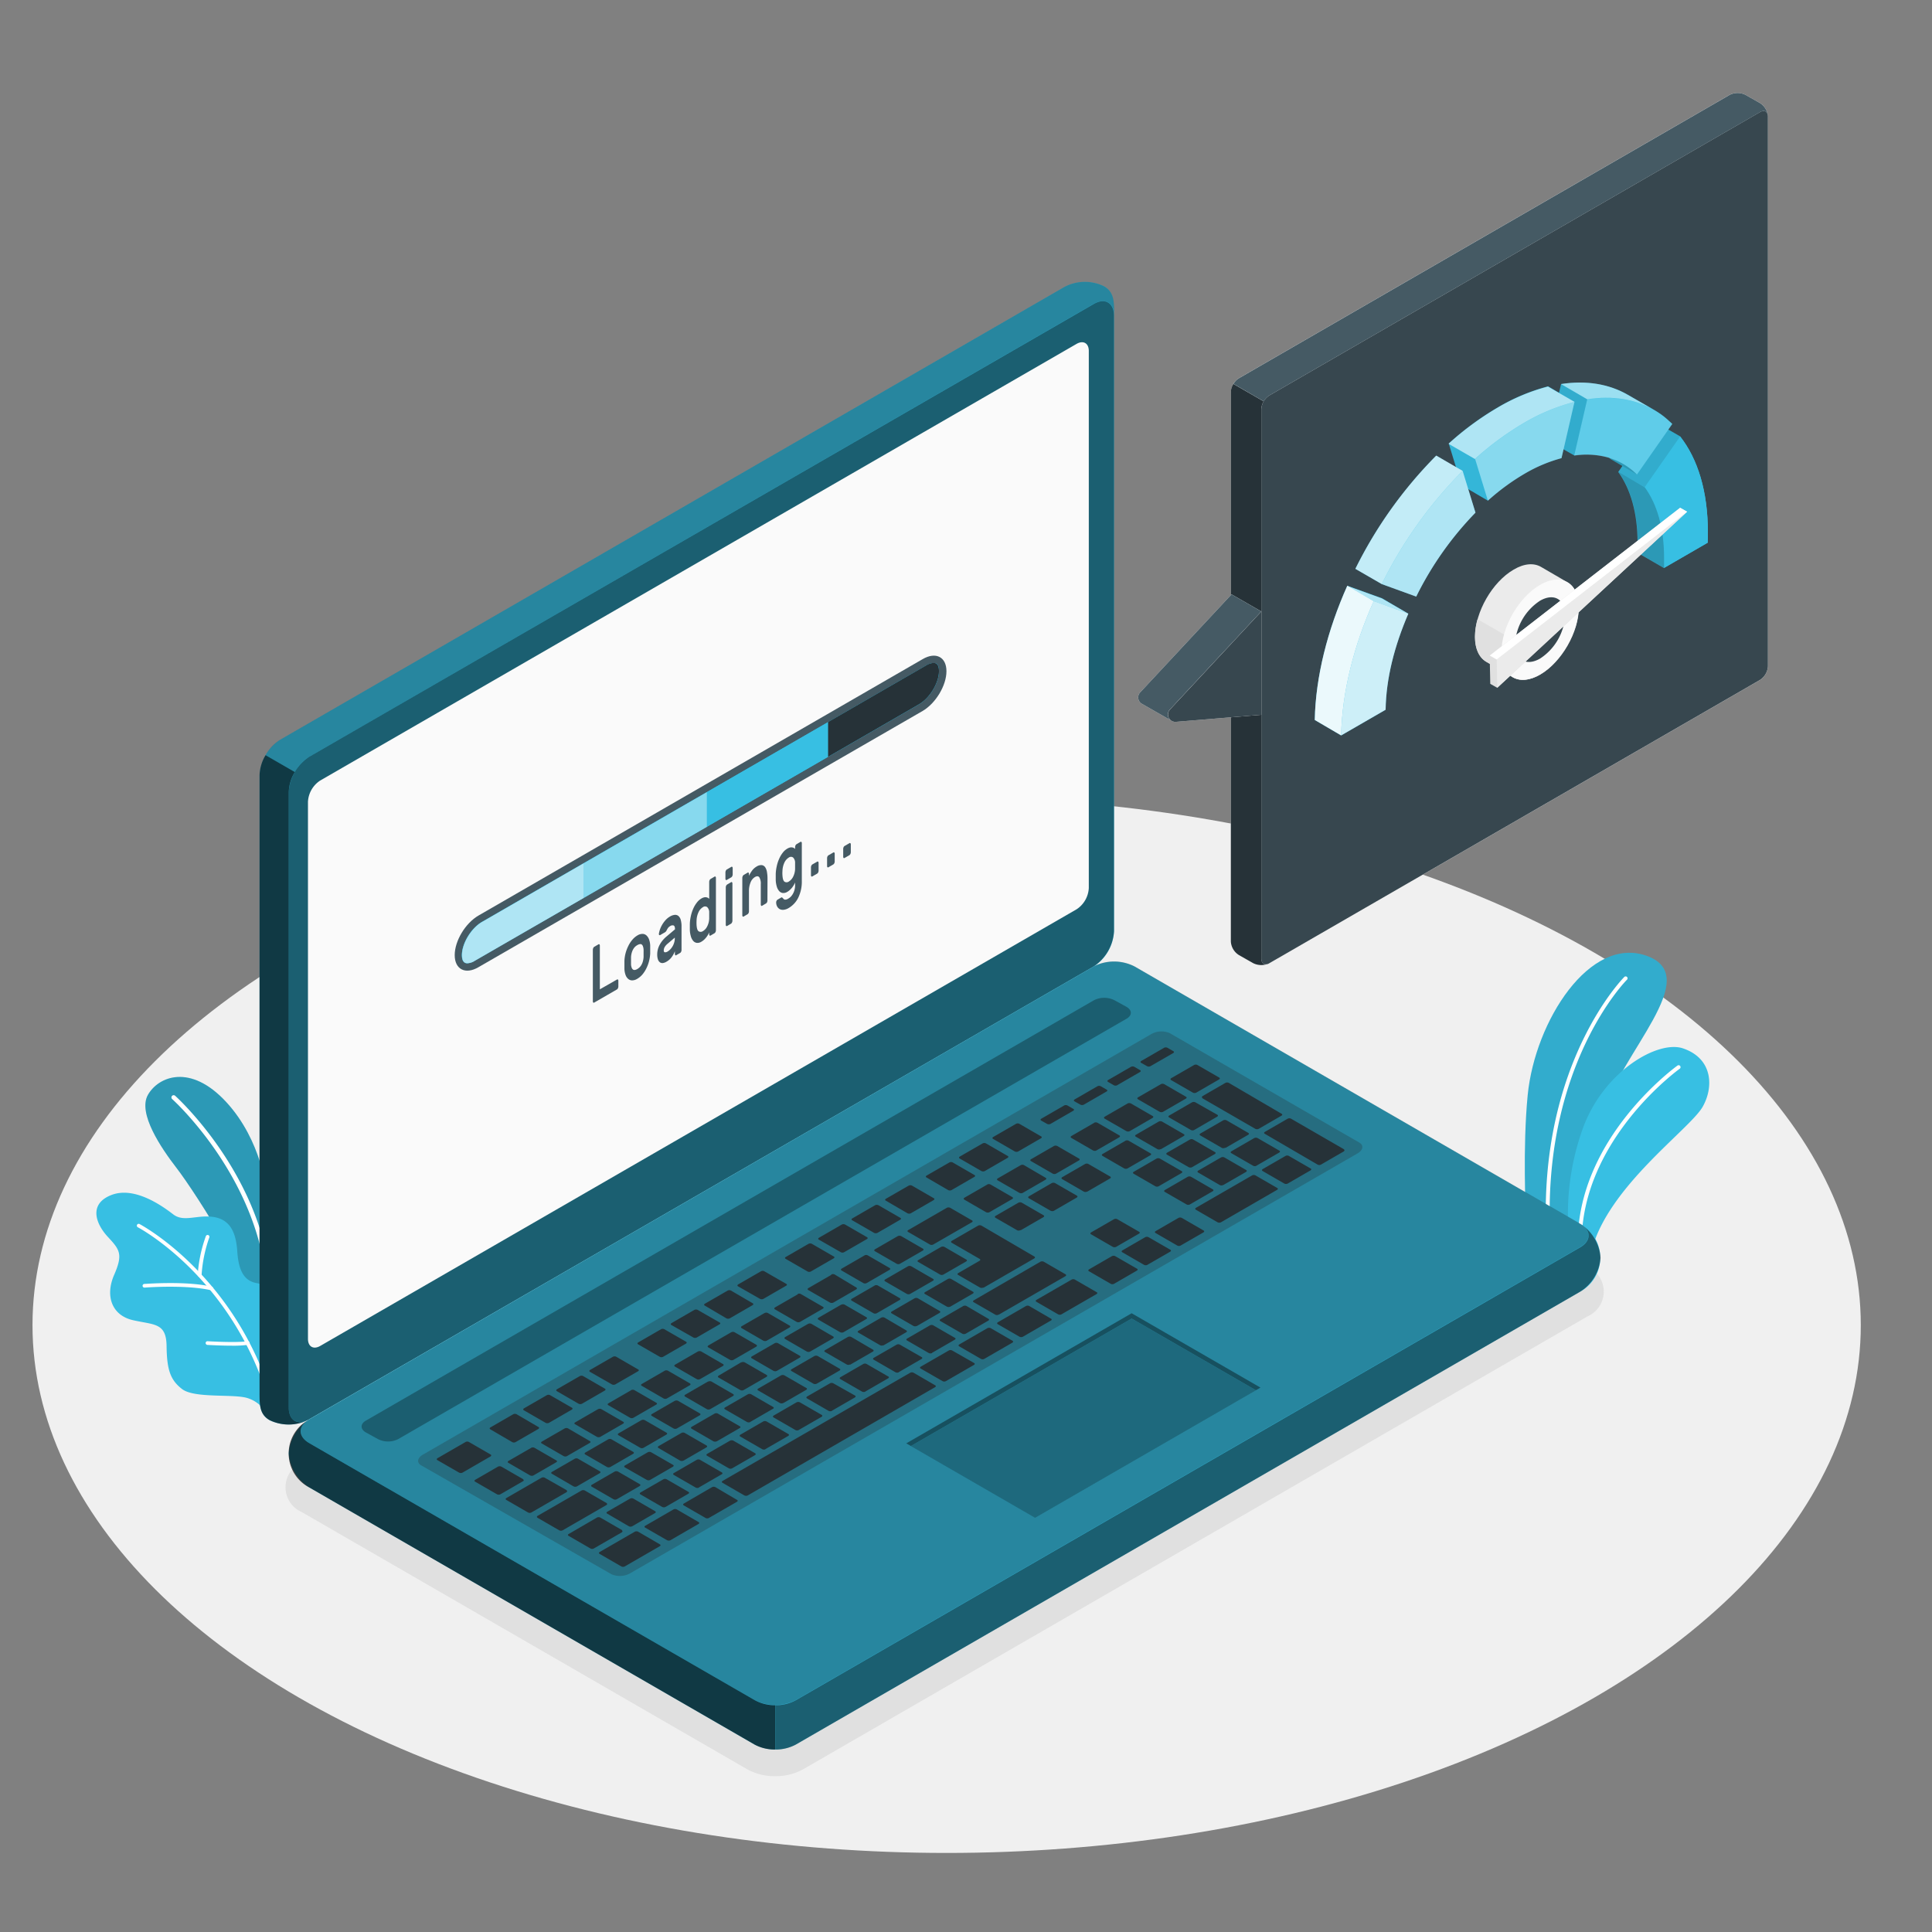
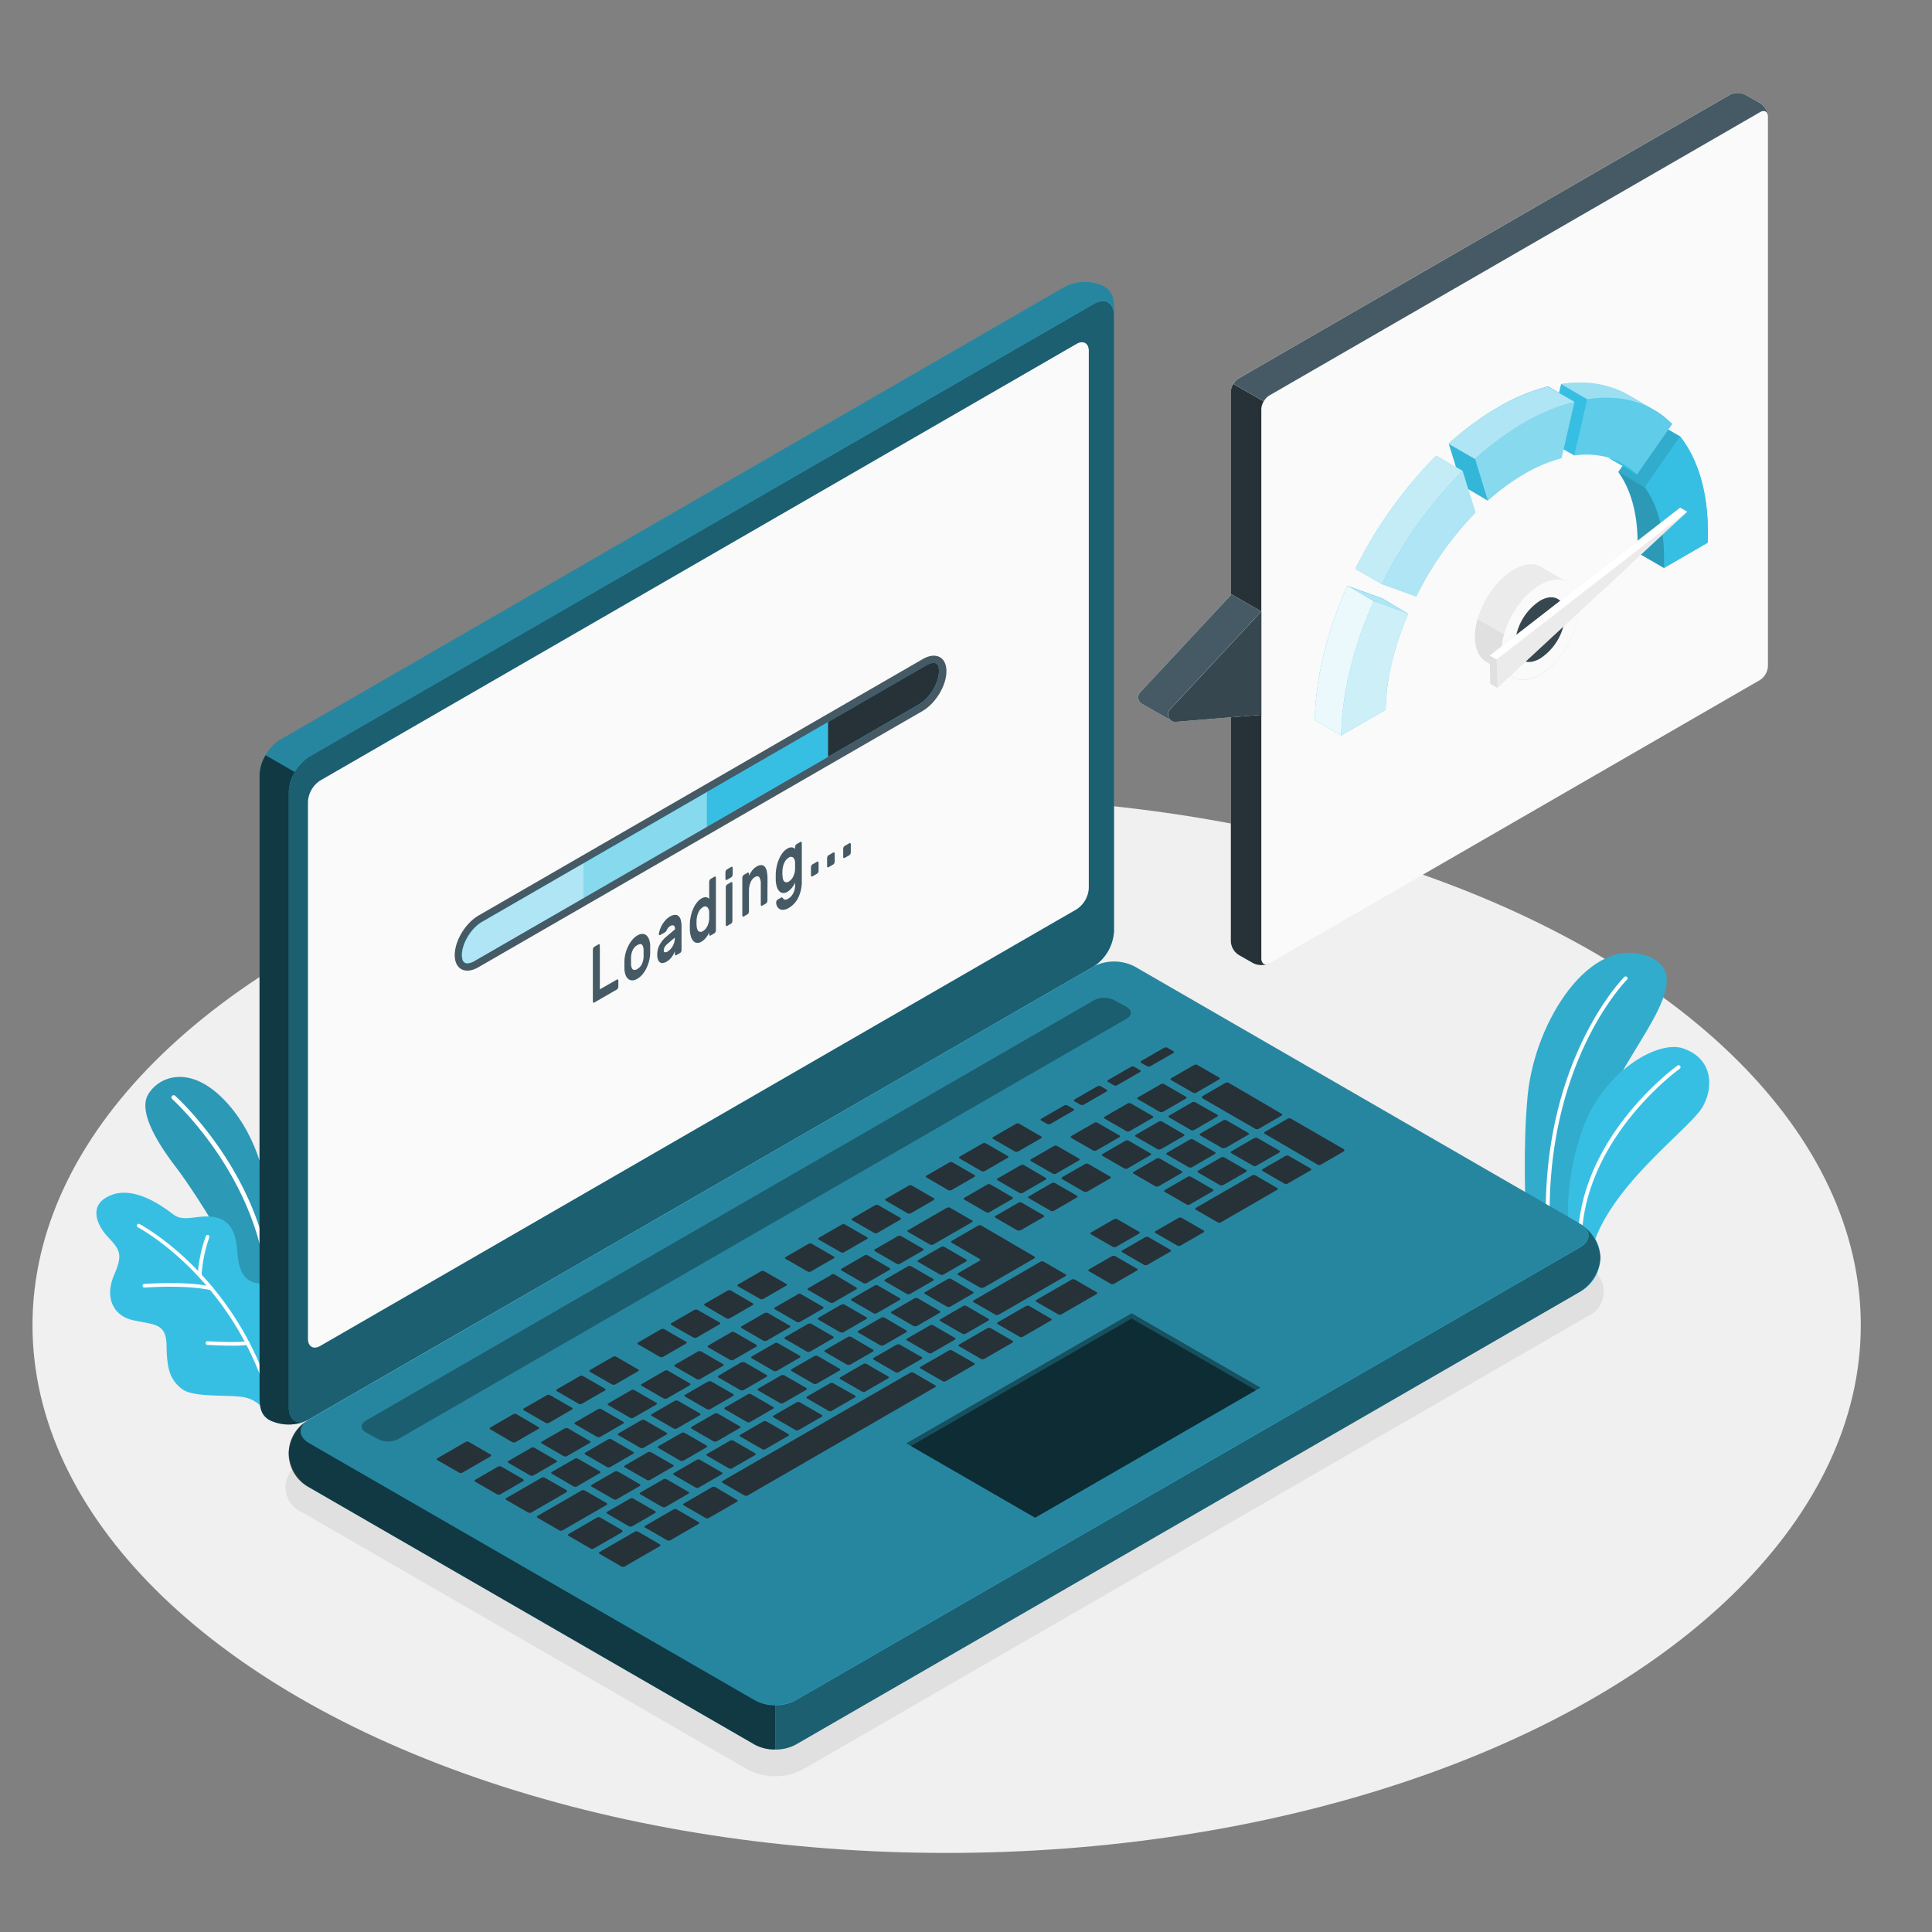
<svg xmlns="http://www.w3.org/2000/svg" viewBox="0 0 500 500">
  <rect x="0" y="0" width="500" height="500" fill="#808080" stroke="none" />
  <g id="freepik--Floor--inject-5">
    <ellipse id="freepik--floor--inject-5" cx="244.99" cy="342.95" rx="236.58" ry="136.59" style="fill:#f0f0f0" />
  </g>
  <g id="freepik--Shadow--inject-5">
    <path id="freepik--shadow--inject-5" d="M200.61,459.68a14.67,14.67,0,0,1-7.23-1.79L78.09,391.32a7,7,0,0,1,0-12.83l203-117.21a15.52,15.52,0,0,1,14.47,0l115.29,66.57a7,7,0,0,1,0,12.83l-203,117.21A14.74,14.74,0,0,1,200.61,459.68Z" style="fill:#e0e0e0" />
  </g>
  <g id="freepik--Plants--inject-5">
    <g id="freepik--plants--inject-5">
      <path d="M406.14,320.23l-11.25-6s-.86-17.2.48-30.83c1.89-19.16,16.13-41.4,30.88-36s-6.76,24.92-11.55,41.16S406.14,320.23,406.14,320.23Z" style="fill:#37BFE3" />
      <path d="M406.14,320.23l-11.25-6s-.86-17.2.48-30.83c1.89-19.16,16.13-41.4,30.88-36s-6.76,24.92-11.55,41.16S406.14,320.23,406.14,320.23Z" style="opacity:0.1" />
      <path d="M400.64,318.23h0a.5.5,0,0,0,.48-.51c-1.45-42.56,19.74-64,19.95-64.18a.49.49,0,0,0,0-.7.5.5,0,0,0-.71,0c-.21.22-21.71,21.93-20.25,64.92A.5.5,0,0,0,400.64,318.23Z" style="fill:#fff" />
      <path d="M411.91,323.63l-5.85-3.38a65.32,65.32,0,0,1,3.64-28.39c5.42-14.71,19.42-22.73,25.86-20.54,7.87,2.68,7.92,10.21,5.06,15.16C437.24,292.32,416.16,307.09,411.91,323.63Z" style="fill:#37BFE3" />
      <path d="M408.83,322.34h0a.5.5,0,0,0,.5-.5c-.12-26.91,25.15-45.09,25.4-45.27a.5.5,0,0,0-.57-.82c-.26.19-26,18.68-25.83,46.1A.49.49,0,0,0,408.83,322.34Z" style="fill:#fff" />
    </g>
    <g id="freepik--plants--inject-5">
      <path d="M69,331.9V308.46s-1.2-13.23-10.46-23.26S41,278.58,38.29,283.34s3.44,13.8,7.37,18.89C50.39,308.35,69,336.78,69,349.51Z" style="fill:#37BFE3" />
      <g style="opacity:0.2">
        <path d="M69,331.9V308.46s-1.2-13.23-10.46-23.26S41,278.58,38.29,283.34s3.44,13.8,7.37,18.89C50.39,308.35,69,336.78,69,349.51Z" />
      </g>
      <path d="M69,328.2a.58.58,0,0,1-.57-.49c-4.22-25.56-23.68-43.1-23.87-43.27a.57.57,0,0,1,.76-.86c.2.18,20,18,24.25,43.95a.58.58,0,0,1-.48.66Z" style="fill:#fff" />
      <path d="M69.12,335s.77-2.33-2.65-2.92-4.74-3.43-5.06-8.21-1.76-8.2-6.06-8.9-7.74,1.45-10.53-.7-10-7.34-16-5-4,7.5-.92,10.82,4,4.45,1.64,9.85-.65,10.46,4.87,11.72,8.62.62,8.7,6.68.92,8.76,4,11.14,12.55,1.3,16.51,2.22a8.6,8.6,0,0,1,5.55,4.45Z" style="fill:#37BFE3" />
      <path d="M69.12,359.94a.48.48,0,0,1-.45-.32c-10.05-29.86-32.81-41.92-33-42a.47.47,0,0,1,.44-.84c.23.12,23.32,12.34,33.5,42.57a.47.47,0,0,1-.3.6Z" style="fill:#fff" />
      <path d="M54.7,333.91h-.11c-6.56-1.5-17.07-.69-17.17-.68a.48.48,0,0,1-.52-.43.49.49,0,0,1,.44-.52c.44,0,10.76-.83,17.46.71a.47.47,0,0,1-.1.93Z" style="fill:#fff" />
      <path d="M60.05,348.26c-3,0-6.18-.19-6.38-.2a.49.49,0,0,1-.45-.51.47.47,0,0,1,.51-.44c.07,0,7.4.45,10.26,0a.48.48,0,1,1,.15.94A29.48,29.48,0,0,1,60.05,348.26Z" style="fill:#fff" />
      <path d="M51.62,330.41h0a.49.49,0,0,1-.45-.5,36.32,36.32,0,0,1,2.11-10,.48.48,0,0,1,.62-.27.48.48,0,0,1,.27.61,35.77,35.77,0,0,0-2,9.71A.47.47,0,0,1,51.62,330.41Z" style="fill:#fff" />
    </g>
  </g>
  <g id="freepik--Device--inject-5">
    <g id="freepik--Laptop--inject-5">
      <path d="M74.73,376.14a11.34,11.34,0,0,0,5.3,8.79l115.29,66.58a11.69,11.69,0,0,0,10.59,0l203-117.21a10,10,0,0,0,0-17.59l-115.3-66.58a11.69,11.69,0,0,0-10.59,0L80,367.34A11.37,11.37,0,0,0,74.73,376.14Z" style="fill:#37BFE3" />
      <path d="M414.22,325.5a11.36,11.36,0,0,1-5.29,8.8l-203,117.21a10.89,10.89,0,0,1-5.29,1.27V441.31a10.89,10.89,0,0,0,5.29-1.27l203-117.21c2.56-1.48,2.88-3.76,1-5.44A11.34,11.34,0,0,1,414.22,325.5Z" style="opacity:0.5" />
      <path d="M80,373.46,195.32,440a11.69,11.69,0,0,0,10.59,0l203-117.22c2.92-1.68,2.92-4.42,0-6.11l-115.3-66.58a11.69,11.69,0,0,0-10.59,0L80,367.34C77.1,369,77.1,371.77,80,373.46Z" style="opacity:0.3" />
      <path d="M200.62,441.31v11.46a10.76,10.76,0,0,1-5.3-1.26L80,384.93a9.92,9.92,0,0,1-.54-17.24c-2.37,1.7-2.18,4.19.54,5.77L195.32,440A10.88,10.88,0,0,0,200.62,441.31Z" style="opacity:0.7" />
      <path d="M69.76,367.53c-2.74-1.58-2.59-4.25-2.59-7.63V200.65a11.71,11.71,0,0,1,5.29-9.17l203-117.21a11.33,11.33,0,0,1,10.26-.19c2.75,1.58,2.6,4.26,2.6,7.63V241a11.69,11.69,0,0,1-5.3,9.17L80,367.34A11.33,11.33,0,0,1,69.76,367.53Z" style="fill:#37BFE3" />
      <path d="M288.34,81.71c0-3.37-2.37-4.74-5.3-3.06L80,195.87a10.75,10.75,0,0,0-3.74,4l-7.56-4.4h0a10.94,10.94,0,0,1,3.75-4l203-117.2a11.33,11.33,0,0,1,10.26-.19C288.48,75.66,288.34,78.34,288.34,81.71Z" style="opacity:0.3" />
      <path d="M74.73,205V364.29c0,3.37,2.37,4.74,5.29,3L283,250.13a11.69,11.69,0,0,0,5.3-9.17V81.71c0-3.37-2.37-4.74-5.3-3L80,195.87A11.71,11.71,0,0,0,74.73,205Z" style="opacity:0.5" />
      <path d="M79.4,367.66a11.38,11.38,0,0,1-9.64-.13c-2.74-1.58-2.59-4.25-2.59-7.63V200.65a10.74,10.74,0,0,1,1.55-5.21l7.56,4.37h0A10.94,10.94,0,0,0,74.73,205V364.29C74.73,367.42,76.77,368.83,79.4,367.66Z" style="opacity:0.7" />
      <path d="M82.87,202,278.61,89c1.75-1,3.17-.19,3.17,1.83v139a7,7,0,0,1-3.17,5.5l-195.74,113c-1.75,1-3.17.19-3.17-1.84v-139A7,7,0,0,1,82.87,202Z" style="fill:#fafafa" />
      <path d="M123.84,236.94l114.93-66.35c3.41-2,6.17-.57,6.17,3.12S242.18,182,238.77,184L123.84,250.3c-3.4,2-6.16.57-6.16-3.12S120.44,238.91,123.84,236.94Z" style="fill:#455a64" />
      <path d="M243,173.71c0,3-2.39,7-5.22,8.59l-23.47,13.56-91.46,52.79a3.84,3.84,0,0,1-1.94.64c-.91,0-1.38-.71-1.38-2.11,0-3,2.39-7,5.22-8.6l89.56-51.7,25.37-14.65a4.06,4.06,0,0,1,1.95-.64C242.58,171.59,243,172.31,243,173.71Z" style="fill:#37BFE3" />
-       <path d="M243,173.71c0,3-2.39,7-5.22,8.59l-23.47,13.56-91.46,52.79a3.84,3.84,0,0,1-1.94.64c-.91,0-1.38-.71-1.38-2.11,0-3,2.39-7,5.22-8.6l89.56-51.7,25.37-14.65a4.06,4.06,0,0,1,1.95-.64C242.58,171.59,243,172.31,243,173.71Z" style="fill:#37BFE3" />
+       <path d="M243,173.71c0,3-2.39,7-5.22,8.59l-23.47,13.56-91.46,52.79a3.84,3.84,0,0,1-1.94.64c-.91,0-1.38-.71-1.38-2.11,0-3,2.39-7,5.22-8.6l89.56-51.7,25.37-14.65a4.06,4.06,0,0,1,1.95-.64Z" style="fill:#37BFE3" />
      <path d="M243,173.71c0,3-2.39,7-5.22,8.59l-23.47,13.56v-9l25.37-14.65a4.06,4.06,0,0,1,1.95-.64C242.58,171.59,243,172.31,243,173.71Z" style="fill:#263238" />
      <path d="M151.07,223.41l-26.28,15.17c-2.83,1.63-5.22,5.57-5.22,8.6,0,1.4.47,2.11,1.38,2.11a3.84,3.84,0,0,0,1.94-.64l28.18-16.26Z" style="fill:#fff;opacity:0.6" />
      <polygon points="151.08 232.38 182.93 214 182.93 205.02 151.08 223.41 151.08 232.38" style="fill:#fff;opacity:0.4" />
      <path d="M159.66,253.51a.2.2,0,0,1,.26,0,.45.45,0,0,1,.11.33v1.46a1.07,1.07,0,0,1-.11.46.68.68,0,0,1-.26.31l-5.87,3.39a.18.18,0,0,1-.25,0,.45.45,0,0,1-.11-.33V245.8a1.11,1.11,0,0,1,.11-.46.67.67,0,0,1,.25-.31l1.09-.63a.19.19,0,0,1,.25,0,.45.45,0,0,1,.11.33v11.31Z" style="fill:#455a64" />
      <path d="M164.93,242.11a2.56,2.56,0,0,1,1.34-.42,1.57,1.57,0,0,1,1,.37,2.65,2.65,0,0,1,.7,1.05,5.24,5.24,0,0,1,.3,1.6c0,.11,0,.27,0,.46v1.15c0,.18,0,.34,0,.47a10,10,0,0,1-.31,2,9.43,9.43,0,0,1-.69,1.84,7.6,7.6,0,0,1-1,1.55,5.27,5.27,0,0,1-1.34,1.13,2.6,2.6,0,0,1-1.33.41,1.56,1.56,0,0,1-1-.36,2.37,2.37,0,0,1-.69-1,5.22,5.22,0,0,1-.31-1.59c0-.12,0-.27,0-.46s0-.37,0-.56,0-.39,0-.58,0-.36,0-.49a9.4,9.4,0,0,1,.3-2,9.8,9.8,0,0,1,.7-1.85,7.4,7.4,0,0,1,1-1.56A5,5,0,0,1,164.93,242.11Zm1.63,3.71a3,3,0,0,0-.2-1,.92.92,0,0,0-.38-.45.77.77,0,0,0-.5,0,2,2,0,0,0-.55.23,3.18,3.18,0,0,0-.55.4,2.93,2.93,0,0,0-.49.63,4,4,0,0,0-.38.89,5,5,0,0,0-.2,1.18c0,.11,0,.26,0,.42s0,.34,0,.52,0,.36,0,.53,0,.3,0,.39a2.7,2.7,0,0,0,.2.95.92.92,0,0,0,.38.45.74.74,0,0,0,.49.05,1.81,1.81,0,0,0,.55-.22,3.41,3.41,0,0,0,.55-.41,3,3,0,0,0,.5-.63,3.84,3.84,0,0,0,.38-.89,5.46,5.46,0,0,0,.2-1.18c0-.1,0-.23,0-.41v-1C166.57,246.06,166.56,245.92,166.56,245.82Z" style="fill:#455a64" />
      <path d="M170.51,241.74a6.26,6.26,0,0,1,.25-1.08,6.64,6.64,0,0,1,.55-1.24,7.17,7.17,0,0,1,.87-1.22,4.73,4.73,0,0,1,1.2-1,2.93,2.93,0,0,1,1.23-.43,1.29,1.29,0,0,1,.95.27,2,2,0,0,1,.61,1,6.08,6.08,0,0,1,.21,1.74v6.07a1,1,0,0,1-.1.45.67.67,0,0,1-.26.32l-1,.58a.18.18,0,0,1-.25,0,.45.45,0,0,1-.11-.33v-.69a6.22,6.22,0,0,1-.81,1.49,4.26,4.26,0,0,1-1.35,1.21,2.45,2.45,0,0,1-1,.36,1.08,1.08,0,0,1-.76-.23,1.58,1.58,0,0,1-.48-.75,3.81,3.81,0,0,1-.17-1.2,5.26,5.26,0,0,1,.66-2.6,7.34,7.34,0,0,1,1.76-2.11l2.18-1.84c0-.57-.12-.89-.36-1a1.06,1.06,0,0,0-.9.17,1.78,1.78,0,0,0-.52.44,3.17,3.17,0,0,0-.36.61,1.92,1.92,0,0,1-.23.35.79.79,0,0,1-.22.19l-1.24.72a.21.21,0,0,1-.23,0A.31.31,0,0,1,170.51,241.74Zm2.24,4.53a3.44,3.44,0,0,0,.81-.67,4.22,4.22,0,0,0,.6-.87,4.4,4.4,0,0,0,.36-.95,3.81,3.81,0,0,0,.12-.92v-.21l-1.82,1.55a3.41,3.41,0,0,0-.79.88,1.79,1.79,0,0,0-.25.9c0,.29.1.44.29.47A1.12,1.12,0,0,0,172.75,246.27Z" style="fill:#455a64" />
      <path d="M181.52,232.53a2.39,2.39,0,0,1,.74-.3,1.46,1.46,0,0,1,.58,0,1.05,1.05,0,0,1,.42.16,1.39,1.39,0,0,1,.28.24v-4.4a1.06,1.06,0,0,1,.11-.45.68.68,0,0,1,.26-.31l1-.59a.2.2,0,0,1,.26,0,.45.45,0,0,1,.11.33v13.54a1.06,1.06,0,0,1-.11.45.67.67,0,0,1-.26.32l-1,.59a.21.21,0,0,1-.26,0,.45.45,0,0,1-.11-.33v-.48a4.92,4.92,0,0,1-.28.57,5.38,5.38,0,0,1-.42.64,5.76,5.76,0,0,1-.58.65,3.75,3.75,0,0,1-.74.55,1.83,1.83,0,0,1-1.21.3,1.49,1.49,0,0,1-.93-.54,3.07,3.07,0,0,1-.6-1.2,6.6,6.6,0,0,1-.25-1.69c0-.2,0-.43,0-.71s0-.52,0-.73a10.52,10.52,0,0,1,.25-2,9.79,9.79,0,0,1,.6-1.9,7,7,0,0,1,.93-1.6A4.07,4.07,0,0,1,181.52,232.53Zm-1.25,5.72a11,11,0,0,0,0,1.15c.06.87.23,1.41.54,1.62a1,1,0,0,0,1.11-.05,2.89,2.89,0,0,0,1.11-1.24,4.81,4.81,0,0,0,.51-2c0-.22,0-.48,0-.8s0-.57,0-.77a1.86,1.86,0,0,0-.51-1.39.91.91,0,0,0-1.11,0,2.92,2.92,0,0,0-1.11,1.23A5.42,5.42,0,0,0,180.27,238.25Z" style="fill:#455a64" />
      <path d="M189.26,224.35a.18.18,0,0,1,.25,0,.45.45,0,0,1,.11.33v1.61a1.06,1.06,0,0,1-.11.45.68.68,0,0,1-.25.31l-1.16.67a.18.18,0,0,1-.25,0,.45.45,0,0,1-.11-.33v-1.61a1.06,1.06,0,0,1,.11-.45.62.62,0,0,1,.25-.31Zm.29,13.93a1.06,1.06,0,0,1-.11.45.7.7,0,0,1-.25.32l-1,.58a.21.21,0,0,1-.26,0,.45.45,0,0,1-.1-.33v-9.62a1.06,1.06,0,0,1,.1-.46.75.75,0,0,1,.26-.31l1-.59a.18.18,0,0,1,.25,0,.45.45,0,0,1,.11.33Z" style="fill:#455a64" />
      <path d="M198.61,233.05a1,1,0,0,1-.1.45.69.69,0,0,1-.26.31l-1,.59a.18.18,0,0,1-.25,0,.45.45,0,0,1-.11-.33v-5.24a3.15,3.15,0,0,0-.37-1.77c-.26-.35-.64-.37-1.16-.07a2.76,2.76,0,0,0-1.12,1.39,5.73,5.73,0,0,0-.41,2.21v5.25a1,1,0,0,1-.1.45.69.69,0,0,1-.26.31l-1,.59a.18.18,0,0,1-.25,0,.44.44,0,0,1-.11-.33V227.2a1.06,1.06,0,0,1,.11-.45.62.62,0,0,1,.25-.31l1-.59a.2.2,0,0,1,.26,0,.45.45,0,0,1,.1.33v.47a8.77,8.77,0,0,1,.82-1.36,3.86,3.86,0,0,1,1.11-1,2.26,2.26,0,0,1,1.37-.4,1.28,1.28,0,0,1,.89.54,3.15,3.15,0,0,1,.47,1.27,9.59,9.59,0,0,1,.14,1.76Z" style="fill:#455a64" />
      <path d="M204.11,232.49a2.53,2.53,0,0,0,.58-.46,3.9,3.9,0,0,0,.53-.74,4.2,4.2,0,0,0,.4-1,4.11,4.11,0,0,0,.15-1.13v-.76a5.81,5.81,0,0,1-.28.56,7.09,7.09,0,0,1-.42.65,5.69,5.69,0,0,1-.58.64,3.79,3.79,0,0,1-.74.56,1.88,1.88,0,0,1-1.21.29,1.49,1.49,0,0,1-.93-.54,3.07,3.07,0,0,1-.6-1.2,6.59,6.59,0,0,1-.25-1.68c0-.2,0-.44,0-.71s0-.52,0-.73a10.42,10.42,0,0,1,.25-2,9.37,9.37,0,0,1,.6-1.9,7.06,7.06,0,0,1,.93-1.61,4,4,0,0,1,1.21-1.1,2.73,2.73,0,0,1,.74-.31,1.65,1.65,0,0,1,.58,0,1.11,1.11,0,0,1,.42.16,1.13,1.13,0,0,1,.28.24v-.48a1.06,1.06,0,0,1,.11-.45.64.64,0,0,1,.26-.31l1-.59a.2.2,0,0,1,.26,0,.45.45,0,0,1,.11.33V228a9.49,9.49,0,0,1-.91,4.29,6.33,6.33,0,0,1-2.5,2.71,3.15,3.15,0,0,1-1.27.45,1.85,1.85,0,0,1-1-.15,1.72,1.72,0,0,1-.68-.66,2.18,2.18,0,0,1-.28-1.05.86.86,0,0,1,.1-.45.64.64,0,0,1,.26-.31l.91-.53a.25.25,0,0,1,.32,0l.23.23a.67.67,0,0,0,.48.3A1.59,1.59,0,0,0,204.11,232.49Zm-1.61-7.08a7.48,7.48,0,0,0,0,1.16c.06.86.23,1.4.54,1.62a1,1,0,0,0,1.11-.05,3,3,0,0,0,1.11-1.24,4.81,4.81,0,0,0,.51-2c0-.22,0-.49,0-.8s0-.58,0-.77a1.88,1.88,0,0,0-.51-1.4.93.93,0,0,0-1.11,0,3,3,0,0,0-1.11,1.23A5.46,5.46,0,0,0,202.5,225.41Z" style="fill:#455a64" />
      <path d="M211.49,223a.2.2,0,0,1,.25,0,.45.45,0,0,1,.11.33v2a1.06,1.06,0,0,1-.11.45.68.68,0,0,1-.25.31l-1.25.72a.2.2,0,0,1-.26,0,.44.44,0,0,1-.1-.33v-2a1,1,0,0,1,.1-.45.79.79,0,0,1,.26-.32Z" style="fill:#455a64" />
      <path d="M215.65,220.63a.2.2,0,0,1,.26,0,.42.42,0,0,1,.11.33v2a1.06,1.06,0,0,1-.11.45.64.64,0,0,1-.26.31l-1.24.72a.2.2,0,0,1-.26,0,.45.45,0,0,1-.1-.33v-2a1,1,0,0,1,.1-.45.64.64,0,0,1,.26-.31Z" style="fill:#455a64" />
      <path d="M219.82,218.22a.2.2,0,0,1,.26,0,.45.45,0,0,1,.11.33v2a1.14,1.14,0,0,1-.11.46.68.68,0,0,1-.26.31l-1.24.72a.21.21,0,0,1-.26,0,.45.45,0,0,1-.1-.33v-2a1.09,1.09,0,0,1,.1-.46.68.68,0,0,1,.26-.31Z" style="fill:#455a64" />
      <path d="M94.68,367.66l188.44-108.8a5.89,5.89,0,0,1,5.3,0l3.14,1.72c1.46.85,1.46,2.22,0,3.06L103.08,372.42a5.81,5.81,0,0,1-5.29,0l-3.11-1.71C93.22,369.87,93.22,368.5,94.68,367.66Z" style="opacity:0.3" />
-       <path d="M109.46,376.45,297.9,267.65a5.41,5.41,0,0,1,4.84-.27l49.05,28.32c1.21.7,1,1.95-.46,2.8L163.11,407.15a5.47,5.47,0,0,1-4.85.27L109,379.23C107.79,378.54,108,377.29,109.46,376.45Z" style="fill:#263238;opacity:0.3" />
      <path d="M272.75,313.35l5.9-3.41c.25-.15.27-.37.05-.5l-5.65-3.26a1,1,0,0,0-.85,0l-5.9,3.41c-.26.15-.28.37-.05.5l5.64,3.25A1,1,0,0,0,272.75,313.35Zm-8.62-11.79-5.9,3.4c-.25.15-.27.37-.05.5l5.65,3.26a1,1,0,0,0,.85,0l5.9-3.41c.25-.14.28-.36.05-.49L265,301.53A.94.94,0,0,0,264.13,301.56Zm-19.06,11-10,5.77c-.26.14-.28.37-.06.49l5.65,3.26a.94.94,0,0,0,.86,0l10-5.76c.25-.15.27-.37,0-.5l-5.64-3.26A1,1,0,0,0,245.07,312.56Zm10.44-6-5.9,3.4c-.25.15-.27.37-.05.5l5.64,3.26a1,1,0,0,0,.86,0l5.9-3.41c.25-.14.27-.36.05-.49l-5.64-3.26A.94.94,0,0,0,255.51,306.54ZM232.36,319.9l-5.9,3.41c-.25.14-.27.36-.05.49l5.65,3.26a.92.92,0,0,0,.85,0l5.9-3.4c.25-.15.28-.37.05-.5l-5.64-3.26A1,1,0,0,0,232.36,319.9Zm-8.62,5-5.9,3.41c-.25.14-.27.36-.05.49l5.64,3.26a.94.94,0,0,0,.86,0l5.9-3.41c.25-.14.27-.36.05-.49l-5.64-3.26A.94.94,0,0,0,223.74,324.88Zm22.12,13.3,5.9-3.41c.25-.14.28-.37.05-.49L246.17,331a.94.94,0,0,0-.86,0l-5.9,3.4c-.25.15-.27.37,0,.5l5.65,3.26A1,1,0,0,0,245.86,338.18Zm-8.62,5,5.9-3.41c.25-.15.27-.37.05-.5L237.55,336a1,1,0,0,0-.86,0l-5.9,3.41c-.25.15-.27.37,0,.5l5.64,3.26A1,1,0,0,0,237.24,343.16Zm-8.62,5,5.9-3.41c.25-.15.27-.37,0-.5L228.92,341a1,1,0,0,0-.85,0l-5.9,3.41c-.26.15-.28.37,0,.49l5.64,3.26A1,1,0,0,0,228.62,348.14Zm-8.63,5,5.9-3.4c.25-.15.28-.37.05-.5L220.3,346a1,1,0,0,0-.86,0l-5.9,3.41c-.25.14-.27.37,0,.49l5.65,3.26A.92.92,0,0,0,220,353.11Zm44.13-34.79,5.9-3.4c.25-.15.28-.37.05-.5l-5.64-3.26a1,1,0,0,0-.86,0l-5.9,3.41c-.25.14-.27.37-.05.49l5.65,3.26A.92.92,0,0,0,264.12,318.32Zm-9.63,14.88,13.16-7.6c.25-.15.27-.37.05-.5L254,317.19a1,1,0,0,0-.86,0l-6.8,3.93c-.25.15-.28.37-.05.5l7.25,4.19c.23.12.2.35-.05.49L248,329.47c-.25.15-.28.37,0,.5l5.64,3.26A1,1,0,0,0,254.49,333.2Zm-39.37-3.34-5.9,3.4c-.26.15-.28.37-.06.5l5.65,3.26a1,1,0,0,0,.86,0l5.9-3.41c.25-.14.27-.36.05-.49L216,329.83A.92.92,0,0,0,215.12,329.86Zm-8.63,5-5.9,3.4c-.25.15-.27.37-.05.5l5.65,3.26a1,1,0,0,0,.85,0l5.9-3.41c.25-.14.28-.37.05-.49l-5.64-3.26A.94.94,0,0,0,206.49,334.84ZM158.77,388a.94.94,0,0,0,.86,0l5.9-3.4c.25-.15.27-.37.05-.5l-5.64-3.26a1,1,0,0,0-.86,0l-5.9,3.41c-.25.14-.27.37-.05.49Zm-21.26-13.32-5.9,3.4c-.26.15-.28.37-.05.5l5.64,3.26a1,1,0,0,0,.86,0l5.9-3.41c.25-.14.27-.37,0-.49l-5.65-3.26A.92.92,0,0,0,137.51,374.67Zm10.93,10a1,1,0,0,0,.86,0l5.9-3.41c.25-.14.27-.36.05-.49l-5.65-3.26a.92.92,0,0,0-.85,0l-5.9,3.4c-.25.15-.28.37,0,.5ZM172.23,390l5.9-3.41c.25-.14.28-.36.05-.49l-5.64-3.26a.94.94,0,0,0-.86,0l-5.9,3.4c-.25.15-.27.37-.05.5l5.65,3.26A1,1,0,0,0,172.23,390Zm-9.48,5a1,1,0,0,0,.86,0l5.9-3.41c.25-.14.27-.36.05-.49l-5.64-3.26a.94.94,0,0,0-.86,0l-5.9,3.4c-.25.15-.27.37,0,.5Zm-16.62-25.32-5.9,3.4c-.25.15-.27.37,0,.5l5.64,3.26a1,1,0,0,0,.86,0l5.9-3.41c.25-.14.27-.36,0-.49L147,369.66A.94.94,0,0,0,146.13,369.69Zm43.12-24.9-5.9,3.41c-.26.15-.28.37-.06.5l5.65,3.25a1,1,0,0,0,.86,0l5.9-3.41c.25-.15.27-.37.05-.5l-5.65-3.25A.94.94,0,0,0,189.25,344.79Zm-34.5,19.92-5.9,3.41c-.25.14-.27.36,0,.49l5.65,3.26a1,1,0,0,0,.85,0l5.9-3.41c.25-.14.28-.36.05-.49l-5.64-3.26A.94.94,0,0,0,154.75,364.71Zm43.12-24.89-5.9,3.4c-.25.15-.27.37-.05.5l5.64,3.26a1,1,0,0,0,.86,0l5.9-3.41c.25-.14.27-.37.05-.49l-5.64-3.26A.94.94,0,0,0,197.87,339.82Zm-17.25,9.95-5.9,3.41c-.25.14-.27.37-.05.49l5.65,3.26a.92.92,0,0,0,.85,0l5.9-3.4c.25-.15.28-.37.05-.5l-5.64-3.26A1,1,0,0,0,180.62,349.77Zm-8.62,5-5.9,3.41c-.25.14-.27.36,0,.49l5.64,3.26a.94.94,0,0,0,.86,0l5.9-3.4c.25-.15.27-.37.05-.5l-5.64-3.26A1,1,0,0,0,172,354.75Zm-8.62,5-5.9,3.41c-.26.14-.28.36-.06.49l5.65,3.26a.94.94,0,0,0,.86,0l5.9-3.41c.25-.14.27-.36,0-.49l-5.65-3.26A1,1,0,0,0,163.38,359.73Zm39.37,3.34,5.9-3.41c.25-.14.27-.36,0-.49l-5.65-3.26a1,1,0,0,0-.85,0l-5.9,3.41c-.26.14-.28.36-.05.49l5.64,3.26A.94.94,0,0,0,202.75,363.07Zm80.44-72.52-5.9,3.41c-.25.14-.27.37-.05.49l5.65,3.26a.94.94,0,0,0,.86,0l5.9-3.4c.25-.15.27-.37.05-.5l-5.65-3.26A1,1,0,0,0,283.19,290.55Zm-10.43,6-5.9,3.41c-.26.14-.28.36-.06.49l5.65,3.26a.94.94,0,0,0,.86,0l5.9-3.41c.25-.14.27-.36.05-.49l-5.65-3.26A1,1,0,0,0,272.76,296.58Zm19.06-11-5.9,3.41c-.25.15-.28.37-.05.5l5.64,3.25a1,1,0,0,0,.86,0l5.9-3.41c.25-.15.27-.37.05-.5l-5.65-3.26A1,1,0,0,0,291.82,285.57Zm-47.67,44.28,5.9-3.4c.25-.15.28-.37,0-.5l-5.64-3.26a1,1,0,0,0-.86,0l-5.9,3.41c-.25.14-.27.36,0,.49l5.65,3.26A.92.92,0,0,0,244.15,329.85Zm57.15-49.28a.94.94,0,0,0-.86,0l-5.9,3.4c-.25.15-.27.37-.05.5l5.64,3.26a1,1,0,0,0,.86,0l5.9-3.41c.25-.14.28-.37.05-.49Zm-89.93,77.52,5.9-3.4c.25-.15.27-.37,0-.5l-5.64-3.26a1,1,0,0,0-.86,0l-5.9,3.41c-.25.14-.27.36,0,.49l5.64,3.26A.94.94,0,0,0,211.37,358.09Zm105.75-61,5.9-3.41c.25-.14.27-.37.05-.49l-5.64-3.26a.94.94,0,0,0-.86,0l-5.9,3.4c-.25.15-.28.37-.05.5l5.64,3.26A1,1,0,0,0,317.12,297Zm-16.69.32,5.9-3.41c.25-.14.28-.36.05-.49l-5.64-3.26a1,1,0,0,0-.86,0l-5.9,3.41c-.25.14-.27.36-.05.49l5.65,3.26A.92.92,0,0,0,300.43,297.36Zm8.93-12.14a1,1,0,0,0-.86,0l-5.9,3.41c-.25.14-.27.36-.05.49l5.65,3.26a.94.94,0,0,0,.86,0L315,289c.25-.15.27-.37.05-.5Zm1.82-1.05,13.71,7.92a1,1,0,0,0,.85,0l5.9-3.41c.25-.14.28-.36.05-.49L318,280.24a1,1,0,0,0-.85,0l-5.9,3.41C311,283.82,311,284.05,311.18,284.17Zm-19.92,11-5.9,3.41c-.25.14-.28.36-.05.49l5.64,3.26a1,1,0,0,0,.86,0l5.9-3.41c.25-.14.27-.36.05-.49l-5.64-3.26A.94.94,0,0,0,291.26,295.21Zm-64.9,37.47-5.9,3.41c-.25.14-.28.36-.05.49l5.64,3.26a.94.94,0,0,0,.86,0l5.9-3.41c.25-.14.27-.36.05-.49l-5.65-3.26A.92.92,0,0,0,226.36,332.68Zm81.28-30.63a1,1,0,0,0,.86,0l5.9-3.41c.25-.14.27-.37.05-.49l-5.65-3.26a.92.92,0,0,0-.85,0l-5.9,3.4c-.26.15-.28.37-.06.5ZM235,327.7l-5.9,3.41c-.25.14-.27.36-.05.49l5.64,3.26a.94.94,0,0,0,.86,0l5.9-3.4c.25-.15.27-.37,0-.5l-5.64-3.26A1,1,0,0,0,235,327.7ZM167.4,383a.94.94,0,0,0,.85,0l5.9-3.41c.25-.15.28-.37,0-.5l-5.64-3.25a1,1,0,0,0-.86,0l-5.9,3.41c-.25.15-.27.37-.05.5Zm-10-10.5-5.9,3.41c-.25.14-.27.36-.05.49l5.64,3.26a1,1,0,0,0,.86,0l5.9-3.41c.25-.14.27-.36.05-.49l-5.64-3.26A.94.94,0,0,0,157.37,372.51Zm19.51,5.5,5.9-3.41c.25-.14.27-.37.05-.49l-5.65-3.26a.92.92,0,0,0-.85,0l-5.9,3.4c-.25.15-.28.37-.05.5L176,378A1,1,0,0,0,176.88,378Zm8.62-5,5.9-3.41c.25-.14.27-.36,0-.49l-5.64-3.26a.94.94,0,0,0-.86,0l-5.9,3.4c-.25.15-.27.37-.05.5l5.64,3.26A1,1,0,0,0,185.5,373Zm8.62-5,5.9-3.41c.25-.14.28-.36,0-.49l-5.64-3.26a.94.94,0,0,0-.86,0l-5.9,3.4c-.25.15-.27.37,0,.5l5.65,3.26A1,1,0,0,0,194.12,368.05ZM166,367.53l-5.9,3.41c-.25.14-.27.36-.05.49l5.65,3.26a.92.92,0,0,0,.85,0l5.9-3.41c.25-.14.28-.36.05-.49l-5.64-3.26A1,1,0,0,0,166,367.53Zm8.63-5-5.9,3.41c-.25.14-.28.36-.05.49l5.64,3.26a.94.94,0,0,0,.86,0l5.9-3.4c.25-.15.27-.37.05-.5l-5.65-3.26A1,1,0,0,0,174.62,362.55Zm34.49-19.91-5.9,3.4c-.25.15-.27.37-.05.5l5.64,3.26a1,1,0,0,0,.86,0l5.9-3.41c.25-.14.27-.37.05-.49L210,342.61A.94.94,0,0,0,209.11,342.64Zm-8.62,5-5.9,3.4c-.25.15-.28.37-.05.5l5.64,3.26a1,1,0,0,0,.86,0l5.9-3.41c.25-.14.27-.37.05-.49l-5.65-3.26A.92.92,0,0,0,200.49,347.62Zm17.24-10-5.9,3.4c-.25.15-.27.37-.05.5l5.65,3.26a1,1,0,0,0,.85,0l5.9-3.41c.25-.14.28-.36,0-.49l-5.64-3.26A.94.94,0,0,0,217.73,337.66Zm-34.49,19.91-5.9,3.41c-.25.14-.27.37-.05.49l5.64,3.26a.94.94,0,0,0,.86,0l5.9-3.4c.25-.15.27-.37.05-.5l-5.64-3.26A1,1,0,0,0,183.24,357.57Zm8.62-5L186,356c-.25.15-.27.37-.05.5l5.65,3.25a.94.94,0,0,0,.85,0l5.9-3.41c.25-.15.28-.37.05-.5l-5.64-3.25A1,1,0,0,0,191.86,352.59Zm-11,32.43,5.9-3.41c.25-.14.27-.36.05-.49l-5.65-3.26a.92.92,0,0,0-.85,0l-5.9,3.41c-.26.14-.28.36-.06.49l5.65,3.26A.94.94,0,0,0,180.86,385Zm-45.48-2.15-5.64-3.25a1,1,0,0,0-.86,0l-5.9,3.41c-.25.15-.27.37,0,.5l5.65,3.26a1,1,0,0,0,.85,0l5.9-3.41C135.58,383.22,135.61,383,135.38,382.87Zm11.24,2.83L141,382.44a.94.94,0,0,0-.86,0l-9.07,5.24c-.25.14-.28.36-.05.49l5.64,3.26a.94.94,0,0,0,.86,0l9.07-5.24C146.82,386.05,146.85,385.82,146.62,385.7ZM127,376.44l-5.65-3.26a.92.92,0,0,0-.85,0l-7.26,4.19c-.25.15-.28.37-.06.5l5.65,3.25a1,1,0,0,0,.86,0l7.26-4.2C127.16,376.79,127.18,376.57,127,376.44Zm5.57-3.22a.92.92,0,0,0,.85,0l5.9-3.4c.25-.15.28-.37.05-.5L133.69,366a1,1,0,0,0-.86,0l-5.9,3.41c-.25.14-.27.37-.05.49ZM157,389l-5.65-3.26a1,1,0,0,0-.85,0l-11.35,6.55c-.25.15-.27.37-.05.5l5.64,3.26a1,1,0,0,0,.86,0l11.35-6.55C157.16,389.39,157.18,389.17,157,389Zm4,7-5.65-3.26a.92.92,0,0,0-.85,0L147.17,397c-.25.14-.27.36,0,.49l5.65,3.26a.92.92,0,0,0,.85,0l7.27-4.19C161.14,396.41,161.16,396.18,160.94,396.06Zm35.7-59.85a1,1,0,0,0,.86,0l5.9-3.41c.25-.14.27-.36,0-.49L197.8,329a.92.92,0,0,0-.85,0l-5.9,3.4c-.25.15-.28.37-.05.5Zm-17.25,10a1,1,0,0,0,.86,0l5.9-3.41c.25-.15.28-.37,0-.5L180.56,339a1,1,0,0,0-.86,0l-5.9,3.41c-.25.15-.27.37-.05.5Zm-38.24,22.08a1,1,0,0,0,.86,0l5.9-3.41c.25-.15.27-.37.05-.5l-5.65-3.25a.92.92,0,0,0-.85,0l-5.9,3.4c-.25.15-.28.37-.06.5ZM188,341.19a1,1,0,0,0,.86,0l5.9-3.41c.25-.14.27-.37.05-.49L189.18,334a.94.94,0,0,0-.86,0l-5.9,3.4c-.25.15-.27.37,0,.5Zm-17.25,9.95a.94.94,0,0,0,.86,0l5.9-3.4c.25-.15.27-.37.05-.5L171.93,344a1,1,0,0,0-.85,0l-5.9,3.41c-.25.14-.28.37-.05.49Zm-5.6,45.26a1,1,0,0,0-.86,0l-9.07,5.24c-.25.15-.28.37-.05.5l5.64,3.26a1,1,0,0,0,.86,0l9.08-5.24c.25-.15.27-.37,0-.5Zm-6.77-38.11a1,1,0,0,0,.85,0l5.9-3.41c.25-.14.28-.36,0-.49l-5.64-3.26a.94.94,0,0,0-.86,0l-5.9,3.4c-.25.15-.27.37-.05.5Zm-8.63,5a1,1,0,0,0,.86,0l5.9-3.41c.25-.14.27-.37.05-.49l-5.64-3.26a.94.94,0,0,0-.86,0l-5.9,3.4c-.25.15-.27.37-.05.5Zm175.16-59.1a.94.94,0,0,0-.86,0l-14.52,8.38c-.25.15-.27.37-.05.5l5.64,3.26a1,1,0,0,0,.86,0l14.52-8.39c.25-.14.28-.36.05-.49Zm-19.06,11a1,1,0,0,0-.86,0l-5.9,3.41c-.25.14-.27.37-.05.49l5.64,3.26a.94.94,0,0,0,.86,0l5.9-3.4c.25-.15.27-.37.05-.5ZM189.48,380l5.9-3.4c.25-.15.27-.37.05-.5l-5.64-3.26a1,1,0,0,0-.86,0l-5.9,3.41c-.25.14-.27.36-.05.49l5.64,3.26A.94.94,0,0,0,189.48,380Zm99.14-54.91a1,1,0,0,0-.86,0l-5.9,3.41c-.25.14-.27.36-.05.49l5.65,3.26a.92.92,0,0,0,.85,0l5.9-3.41c.26-.14.28-.36.06-.49Zm44.93-25.94a.92.92,0,0,0-.85,0l-5.9,3.4c-.25.15-.28.37-.05.5l5.64,3.26a1,1,0,0,0,.86,0l5.9-3.41c.25-.14.27-.36.05-.49Zm14.27-1.72-13.71-7.92a1,1,0,0,0-.85,0l-5.9,3.41c-.26.15-.28.37-.06.49L341,301.4a.94.94,0,0,0,.86,0l5.9-3.41C348,297.82,348,297.6,347.82,297.47ZM256.4,343.73a1,1,0,0,0-.86,0l-7.26,4.2c-.25.14-.28.36-.05.49l5.64,3.26a.94.94,0,0,0,.86,0l7.26-4.19c.25-.15.27-.37.05-.5Zm21.78-12.57a.92.92,0,0,0-.85,0l-9.08,5.24c-.25.14-.27.36-.05.49l5.64,3.26a.94.94,0,0,0,.86,0l9.08-5.24c.25-.14.27-.36.05-.49Zm-41.75,24.1a1,1,0,0,0-.86,0l-48.56,28c-.25.15-.28.37,0,.5l5.64,3.26a1,1,0,0,0,.86,0L242,359c.25-.15.27-.37,0-.5Zm-51.29,29.61a1,1,0,0,0-.86,0L177,389.1c-.25.14-.27.36-.05.49l5.65,3.26a.92.92,0,0,0,.85,0l7.27-4.19c.25-.15.27-.37,0-.5Zm61.27-35.37a.92.92,0,0,0-.85,0l-7.27,4.19c-.25.15-.27.37,0,.5l5.65,3.25a.94.94,0,0,0,.85,0l7.27-4.2c.25-.14.27-.36.05-.49Zm-71.25,41.14a.94.94,0,0,0-.86,0L167,394.86c-.25.15-.28.37,0,.5l5.64,3.25a1,1,0,0,0,.86,0l7.26-4.2c.25-.14.27-.36.05-.49ZM266.38,338a.94.94,0,0,0-.86,0l-7.26,4.19c-.25.15-.27.37-.05.5l5.65,3.26a1,1,0,0,0,.85,0l7.27-4.2c.25-.14.27-.36,0-.49Zm30.86-17.82a1,1,0,0,0-.85,0l-5.9,3.41c-.25.14-.28.36-.05.49l5.64,3.26a.94.94,0,0,0,.86,0l5.9-3.4c.25-.15.27-.37.05-.5Zm19.32-13.48,5.9-3.4c.25-.15.27-.37.05-.5l-5.64-3.26a1,1,0,0,0-.86,0l-5.9,3.41c-.25.14-.27.36-.05.49l5.64,3.26A.94.94,0,0,0,316.56,306.67Zm-35.19,1.7,5.9-3.41c.25-.14.27-.37.05-.5l-5.64-3.25a.94.94,0,0,0-.86,0l-5.9,3.4c-.25.15-.27.37-.05.5l5.64,3.26A1,1,0,0,0,281.37,308.37Zm-22.9,31.84,17.24-9.95c.25-.15.28-.37.05-.5l-5.64-3.26a1,1,0,0,0-.86,0l-17.25,10c-.25.14-.27.36,0,.49l5.65,3.26A.94.94,0,0,0,258.47,340.21Zm48.61-28.53a.94.94,0,0,0,.86,0l5.9-3.41c.25-.14.27-.36.05-.49l-5.65-3.26a1,1,0,0,0-.85,0l-5.9,3.41c-.26.14-.28.36-.06.49ZM299.87,307l5.9-3.41c.25-.15.28-.37.05-.5l-5.64-3.25a1,1,0,0,0-.86,0l-5.9,3.41c-.25.15-.27.37-.05.5L299,307A.94.94,0,0,0,299.87,307Zm-50,38.19,5.9-3.41c.25-.14.28-.36,0-.49L250.15,338a1,1,0,0,0-.86,0l-5.9,3.41c-.25.14-.27.36,0,.49l5.65,3.26A.92.92,0,0,0,249.84,345.19ZM288,322.69a1,1,0,0,0,.85,0l5.9-3.41c.26-.14.28-.37.06-.49l-5.65-3.26a.94.94,0,0,0-.86,0l-5.9,3.4c-.25.15-.27.37-.05.5Zm-81.29,47.39,5.9-3.4c.25-.15.27-.37.05-.5L207,362.92a1,1,0,0,0-.85,0l-5.9,3.41c-.26.15-.28.37-.06.49l5.65,3.26A.94.94,0,0,0,206.73,370.08Zm8.62-5,5.9-3.41c.25-.15.27-.37.05-.5L215.66,358a.94.94,0,0,0-.86,0l-5.9,3.4c-.25.15-.27.37-.05.5l5.64,3.26A1,1,0,0,0,215.35,365.11Zm-17.25,9.95,5.9-3.4c.25-.15.28-.37.05-.5l-5.64-3.26a1,1,0,0,0-.86,0l-5.9,3.41c-.25.14-.27.37-.05.49l5.65,3.26A.92.92,0,0,0,198.1,375.06Zm34.5-19.91,5.9-3.41c.25-.14.27-.36.05-.49L232.9,348a.94.94,0,0,0-.86,0l-5.9,3.4c-.25.15-.27.37,0,.5l5.65,3.26A1,1,0,0,0,232.6,355.15Zm-8.63,5,5.9-3.41c.25-.14.28-.37,0-.49L224.28,353a.94.94,0,0,0-.86,0l-5.9,3.4c-.25.15-.27.37-.05.5l5.65,3.26A1,1,0,0,0,224,360.13Zm17.25-10,5.9-3.41c.25-.14.27-.36,0-.49L241.53,343a.94.94,0,0,0-.86,0l-5.9,3.41c-.25.14-.28.36-.05.49l5.64,3.26A1,1,0,0,0,241.22,350.17Zm47.06-69.26a.92.92,0,0,0,.85,0l5.9-3.41c.25-.14.28-.36.05-.49l-1.5-.87a1,1,0,0,0-.86,0l-5.9,3.41c-.25.14-.27.36-.05.49Zm-42.86,27.14a1,1,0,0,0,.85,0l5.9-3.41c.25-.14.28-.37.05-.49l-5.64-3.26a.94.94,0,0,0-.86,0l-5.9,3.4c-.25.15-.27.37,0,.5Zm17.24-10a1,1,0,0,0,.86,0l5.9-3.41c.25-.14.27-.36.05-.49l-5.64-3.26a.94.94,0,0,0-.86,0l-5.9,3.41c-.25.14-.27.36-.05.49Zm-27.77,16a1,1,0,0,0,.85,0l5.9-3.41c.25-.14.28-.37.05-.49l-5.64-3.26a.94.94,0,0,0-.86,0l-5.9,3.4c-.25.15-.27.37,0,.5ZM254,303.07a1,1,0,0,0,.86,0l5.9-3.41c.25-.14.27-.36.05-.49l-5.65-3.26a.92.92,0,0,0-.85,0l-5.9,3.4c-.26.15-.28.37-.06.5Zm-36.4,21a.94.94,0,0,0,.86,0l5.9-3.4c.25-.15.27-.37,0-.5l-5.65-3.26a1,1,0,0,0-.85,0l-5.9,3.41c-.26.15-.28.37-.05.49Zm8.62-5a1,1,0,0,0,.86,0l5.9-3.41c.25-.15.27-.37,0-.5l-5.64-3.25a1,1,0,0,0-.86,0l-5.9,3.41c-.25.15-.27.37,0,.5ZM271,290.87a1,1,0,0,0,.86,0l5.9-3.41c.25-.14.27-.36,0-.49l-1.5-.87a.94.94,0,0,0-.86,0l-5.9,3.41c-.25.14-.28.36-.05.49Zm25.87-14.94a.94.94,0,0,0,.86,0l5.9-3.4c.25-.15.27-.37,0-.5l-1.5-.87a1,1,0,0,0-.86,0l-5.9,3.41c-.25.14-.28.37-.05.49Zm11.86,6.85a1,1,0,0,0,.85,0l5.9-3.41c.26-.14.28-.36.06-.49l-5.65-3.26a.94.94,0,0,0-.86,0l-5.9,3.4c-.25.15-.27.37-.05.5Zm16.42,18.91,5.9-3.4c.25-.15.28-.37.05-.5l-5.64-3.26a1,1,0,0,0-.86,0l-5.9,3.41c-.25.14-.27.37-.05.49l5.65,3.26A.92.92,0,0,0,325.18,301.69Zm-45.53-15.8a1,1,0,0,0,.86,0l5.9-3.41c.25-.14.27-.36,0-.49l-1.5-.87a.94.94,0,0,0-.86,0l-5.9,3.41c-.25.14-.27.36-.05.49ZM209,329.06a.92.92,0,0,0,.85,0l5.9-3.4c.25-.15.28-.37,0-.5l-5.64-3.26a1,1,0,0,0-.86,0l-5.9,3.41c-.25.14-.27.36,0,.49Z" style="fill:#263238" />
      <polygon points="234.54 373.54 235.75 374.23 267.88 392.78 325.02 359.79 326.21 359.11 292.87 339.87 234.54 373.54" style="opacity:0.4" />
-       <polygon points="235.75 374.23 267.88 392.78 325.02 359.79 292.87 341.24 235.75 374.23" style="fill:#37BFE3" />
      <polygon points="235.75 374.23 267.88 392.78 325.02 359.79 292.87 341.24 235.75 374.23" style="opacity:0.45" />
      <path d="M69.76,367.52a7.49,7.49,0,0,0,1.63.7,7.45,7.45,0,0,1-1.63-.68,5.39,5.39,0,0,1-.5-.33A5.19,5.19,0,0,0,69.76,367.52Z" style="fill:#37BFE3" />
      <path d="M79,368s0,0,.09-.08l-.07.06Z" style="fill:#37BFE3" />
    </g>
  </g>
  <g id="freepik--speed-indicator--inject-5">
    <g id="freepik--Speed--inject-5">
      <path d="M447.6,24.56l-127,73.33a4.53,4.53,0,0,0-2.06,3.56v142.2a4.5,4.5,0,0,0,2.07,3.54l3.75,2.12a4.65,4.65,0,0,0,4.13,0l127-73.33a4.54,4.54,0,0,0,2.05-3.56V30.2a4.49,4.49,0,0,0-2.06-3.54l-3.76-2.12A4.63,4.63,0,0,0,447.6,24.56Z" style="fill:#fafafa" />
-       <path d="M326.43,248.1V105.9a4.54,4.54,0,0,1,2.06-3.56L455.49,29c1.13-.65,2.05-.12,2.05,1.19V172.4a4.54,4.54,0,0,1-2.05,3.56l-127,73.33C327.35,249.94,326.43,249.41,326.43,248.1Z" style="fill:#37474f" />
      <path d="M328.49,249.29a4.75,4.75,0,0,1-4.13,0l-3.75-2.13a4.45,4.45,0,0,1-2.07-3.53V101.45a4.2,4.2,0,0,1,.66-2.1l7.84,4.53a4.08,4.08,0,0,0-.61,2V248.1C326.43,249.3,327.28,250,328.49,249.29Z" style="fill:#263238" />
      <path d="M457.52,29.83c-.16-1-1-1.41-2-.82l-127,73.33a4.15,4.15,0,0,0-1.45,1.54l-7.85-4.53a4,4,0,0,1,1.41-1.46l127-73.33a4.56,4.56,0,0,1,4.12,0l3.75,2.12A4.56,4.56,0,0,1,457.52,29.83Z" style="fill:#455a64" />
      <path d="M303.07,186.48c-1.29-.77-7.28-4.18-7.59-4.36a1.91,1.91,0,0,1-.41-2.93l23.65-25.37,7.71,4.43-23.64,25.37A1.91,1.91,0,0,0,303.07,186.48Z" style="fill:#fafafa" />
      <path d="M303.07,186.48c-1.29-.77-7.28-4.18-7.59-4.36a1.91,1.91,0,0,1-.41-2.93l23.65-25.37,7.71,4.43-23.64,25.37A1.91,1.91,0,0,0,303.07,186.48Z" style="fill:#455a64" />
      <path d="M326.43,158.25l-23.64,25.37a1.9,1.9,0,0,0,1.54,3.19l22.1-1.82Z" style="fill:#fafafa" />
      <path d="M326.43,158.25l-23.64,25.37a1.9,1.9,0,0,0,1.54,3.19l22.1-1.82Z" style="fill:#37474f" />
      <path d="M398.88,146.75c-1.81-1.09-4.34-1-7.14.66-5.54,3.2-10,11-10,17.38,0,3.18,1.11,5.41,2.91,6.47,1.18.69,5.68,3.27,6.84,4,1.82,1.07,4.33.93,7.12-.68,5.54-3.2,10-11,10-17.38,0-3.16-1.11-5.4-2.9-6.45C404.53,150,400,147.43,398.88,146.75Z" style="fill:#ebebeb" />
      <path d="M402.18,171.67l-19.79-11.43a17.07,17.07,0,0,0-.68,4.55c0,3.18,1.11,5.41,2.91,6.47,1.18.69,5.68,3.27,6.84,4,1.82,1.07,4.33.93,7.12-.68A17.08,17.08,0,0,0,402.18,171.67Z" style="fill:#e0e0e0" />
      <path d="M398.57,151.36c-5.54,3.2-10,11-10,17.38s4.5,9,10,5.79,10-11,10-17.38S404.11,148.16,398.57,151.36Z" style="fill:#fafafa" />
      <path d="M398.57,155.46a14.35,14.35,0,0,0-6.48,11.23c0,4.13,2.91,5.81,6.49,3.74a14.35,14.35,0,0,0,6.48-11.23C405.05,155.07,402.15,153.4,398.57,155.46Z" style="fill:#37474f" />
      <path d="M442,137.78c0,.93,0,1.73-.05,2.67L430.62,147l-6.82-3.94c0-.76,0-1.87,0-2.62,0-7.74-1.84-13.93-5-18.3L428,109l6.83,3.94C439.37,118.73,442,127.14,442,137.78Z" style="fill:#37BFE3" />
      <path d="M442,137.78c0,.94,0,1.73-.05,2.67L430.62,147c0-.76.05-1.86.05-2.62,0-7.73-1.84-13.93-5-18.29L434.82,113C439.37,118.73,442,127.15,442,137.78Z" style="fill:#37BFE3" />
      <polygon points="425.64 126.08 418.81 122.14 427.99 109 434.82 112.95 425.64 126.08" style="opacity:0.1" />
      <path d="M430.66,144.37c0,.76,0,1.86,0,2.62l-6.82-3.94c0-.76,0-1.87,0-2.62,0-7.74-1.84-13.93-5-18.3l6.83,4C428.83,130.44,430.66,136.64,430.66,144.37Z" style="opacity:0.2" />
      <path d="M432.78,109.72l-9.14,13.08-6.83-4-.38-.34a21.18,21.18,0,0,0-9-.58L400.57,114,404,99.39c6.57-1,12.46,0,17.31,2.79l6.68,3.84c.3.17.6.35.89.54l.59.39c.2.13.4.26.59.41s.28.2.41.31A18.56,18.56,0,0,1,432,109C432.3,109.24,432.54,109.47,432.78,109.72Z" style="fill:#37BFE3" />
-       <path d="M423.64,122.8l-6.83-4-.37-.33A17.22,17.22,0,0,1,423.64,122.8Z" style="opacity:0.2" />
      <path d="M432.79,109.72l-9.15,13.08c-4.08-4-9.7-5.78-16.24-4.87l3.37-14.59C419.64,102,427.29,104.25,432.79,109.72Z" style="fill:#fff;opacity:0.2" />
-       <polygon points="403.94 99.39 410.77 103.34 407.4 117.93 400.57 113.99 403.94 99.39" style="opacity:0.1" />
      <path d="M421.26,102.18l6.68,3.84c-4.82-2.74-10.66-3.7-17.17-2.69L404,99.39C410.52,98.37,416.41,99.37,421.26,102.18Z" style="fill:#fff;opacity:0.5" />
      <path d="M407.48,104l-3.37,14.57a38.7,38.7,0,0,0-9.5,4,58,58,0,0,0-9.55,7l-6.82-4-3.31-10.79a75.8,75.8,0,0,1,12.77-9.39,50.89,50.89,0,0,1,12.95-5.41Z" style="fill:#37BFE3" />
      <polygon points="374.93 114.87 381.76 118.82 385.06 129.61 378.24 125.67 374.93 114.87" style="opacity:0.05" />
      <path d="M407.48,104a50.48,50.48,0,0,0-13,5.4,76.92,76.92,0,0,0-12.77,9.39l-6.83-3.94a75.8,75.8,0,0,1,12.77-9.39,50.89,50.89,0,0,1,12.95-5.41Z" style="fill:#fff;opacity:0.6" />
      <path d="M407.48,104l-3.36,14.57a38.44,38.44,0,0,0-9.5,4,57.63,57.63,0,0,0-9.55,7l-3.31-10.79a75.8,75.8,0,0,1,12.77-9.39A50.53,50.53,0,0,1,407.48,104Z" style="fill:#fff;opacity:0.4" />
      <path d="M381.85,132.67a85.15,85.15,0,0,0-15.33,21.72l-8.92-3.23-6.83-3.95a112.06,112.06,0,0,1,20.93-29.3l6.83,4Z" style="fill:#37BFE3" />
      <path d="M378.53,121.86a111.73,111.73,0,0,0-20.93,29.3l-6.83-3.95a112.06,112.06,0,0,1,20.93-29.3Z" style="fill:#fff;opacity:0.7" />
      <path d="M381.85,132.67a85.21,85.21,0,0,0-15.33,21.73l-8.92-3.24a111.73,111.73,0,0,1,20.93-29.3Z" style="fill:#fff;opacity:0.6" />
      <path d="M364.46,158.82h0c-3.59,8.41-5.73,16.68-5.86,24.86l-11.51,6.65-6.83-4c.22-11.22,3.3-23.28,8.42-34.74l9,3.24Z" style="fill:#37BFE3" />
      <polygon points="355.51 155.58 348.68 151.64 357.64 154.88 364.47 158.82 355.51 155.58" style="fill:#fff;opacity:0.6" />
      <path d="M355.51,155.58c-5.13,11.47-8.2,23.52-8.42,34.75l-6.83-4c.22-11.22,3.3-23.28,8.42-34.74Z" style="fill:#fff;opacity:0.9" />
      <path d="M364.47,158.82h0c-3.6,8.4-5.74,16.68-5.88,24.86l-11.5,6.64c.22-11.22,3.29-23.28,8.42-34.75Z" style="fill:#fff;opacity:0.75" />
      <polygon points="436.63 132.43 434.82 131.41 385.53 169.66 385.68 176.98 387.49 178 436.63 132.43" style="fill:#e0e0e0" />
      <polygon points="387.49 178 387.35 170.68 436.63 132.43 387.49 178" style="fill:#ebebeb" />
      <polygon points="385.53 169.66 387.35 170.68 436.63 132.43 434.82 131.41 385.53 169.66" style="fill:#fff" />
    </g>
  </g>
</svg>